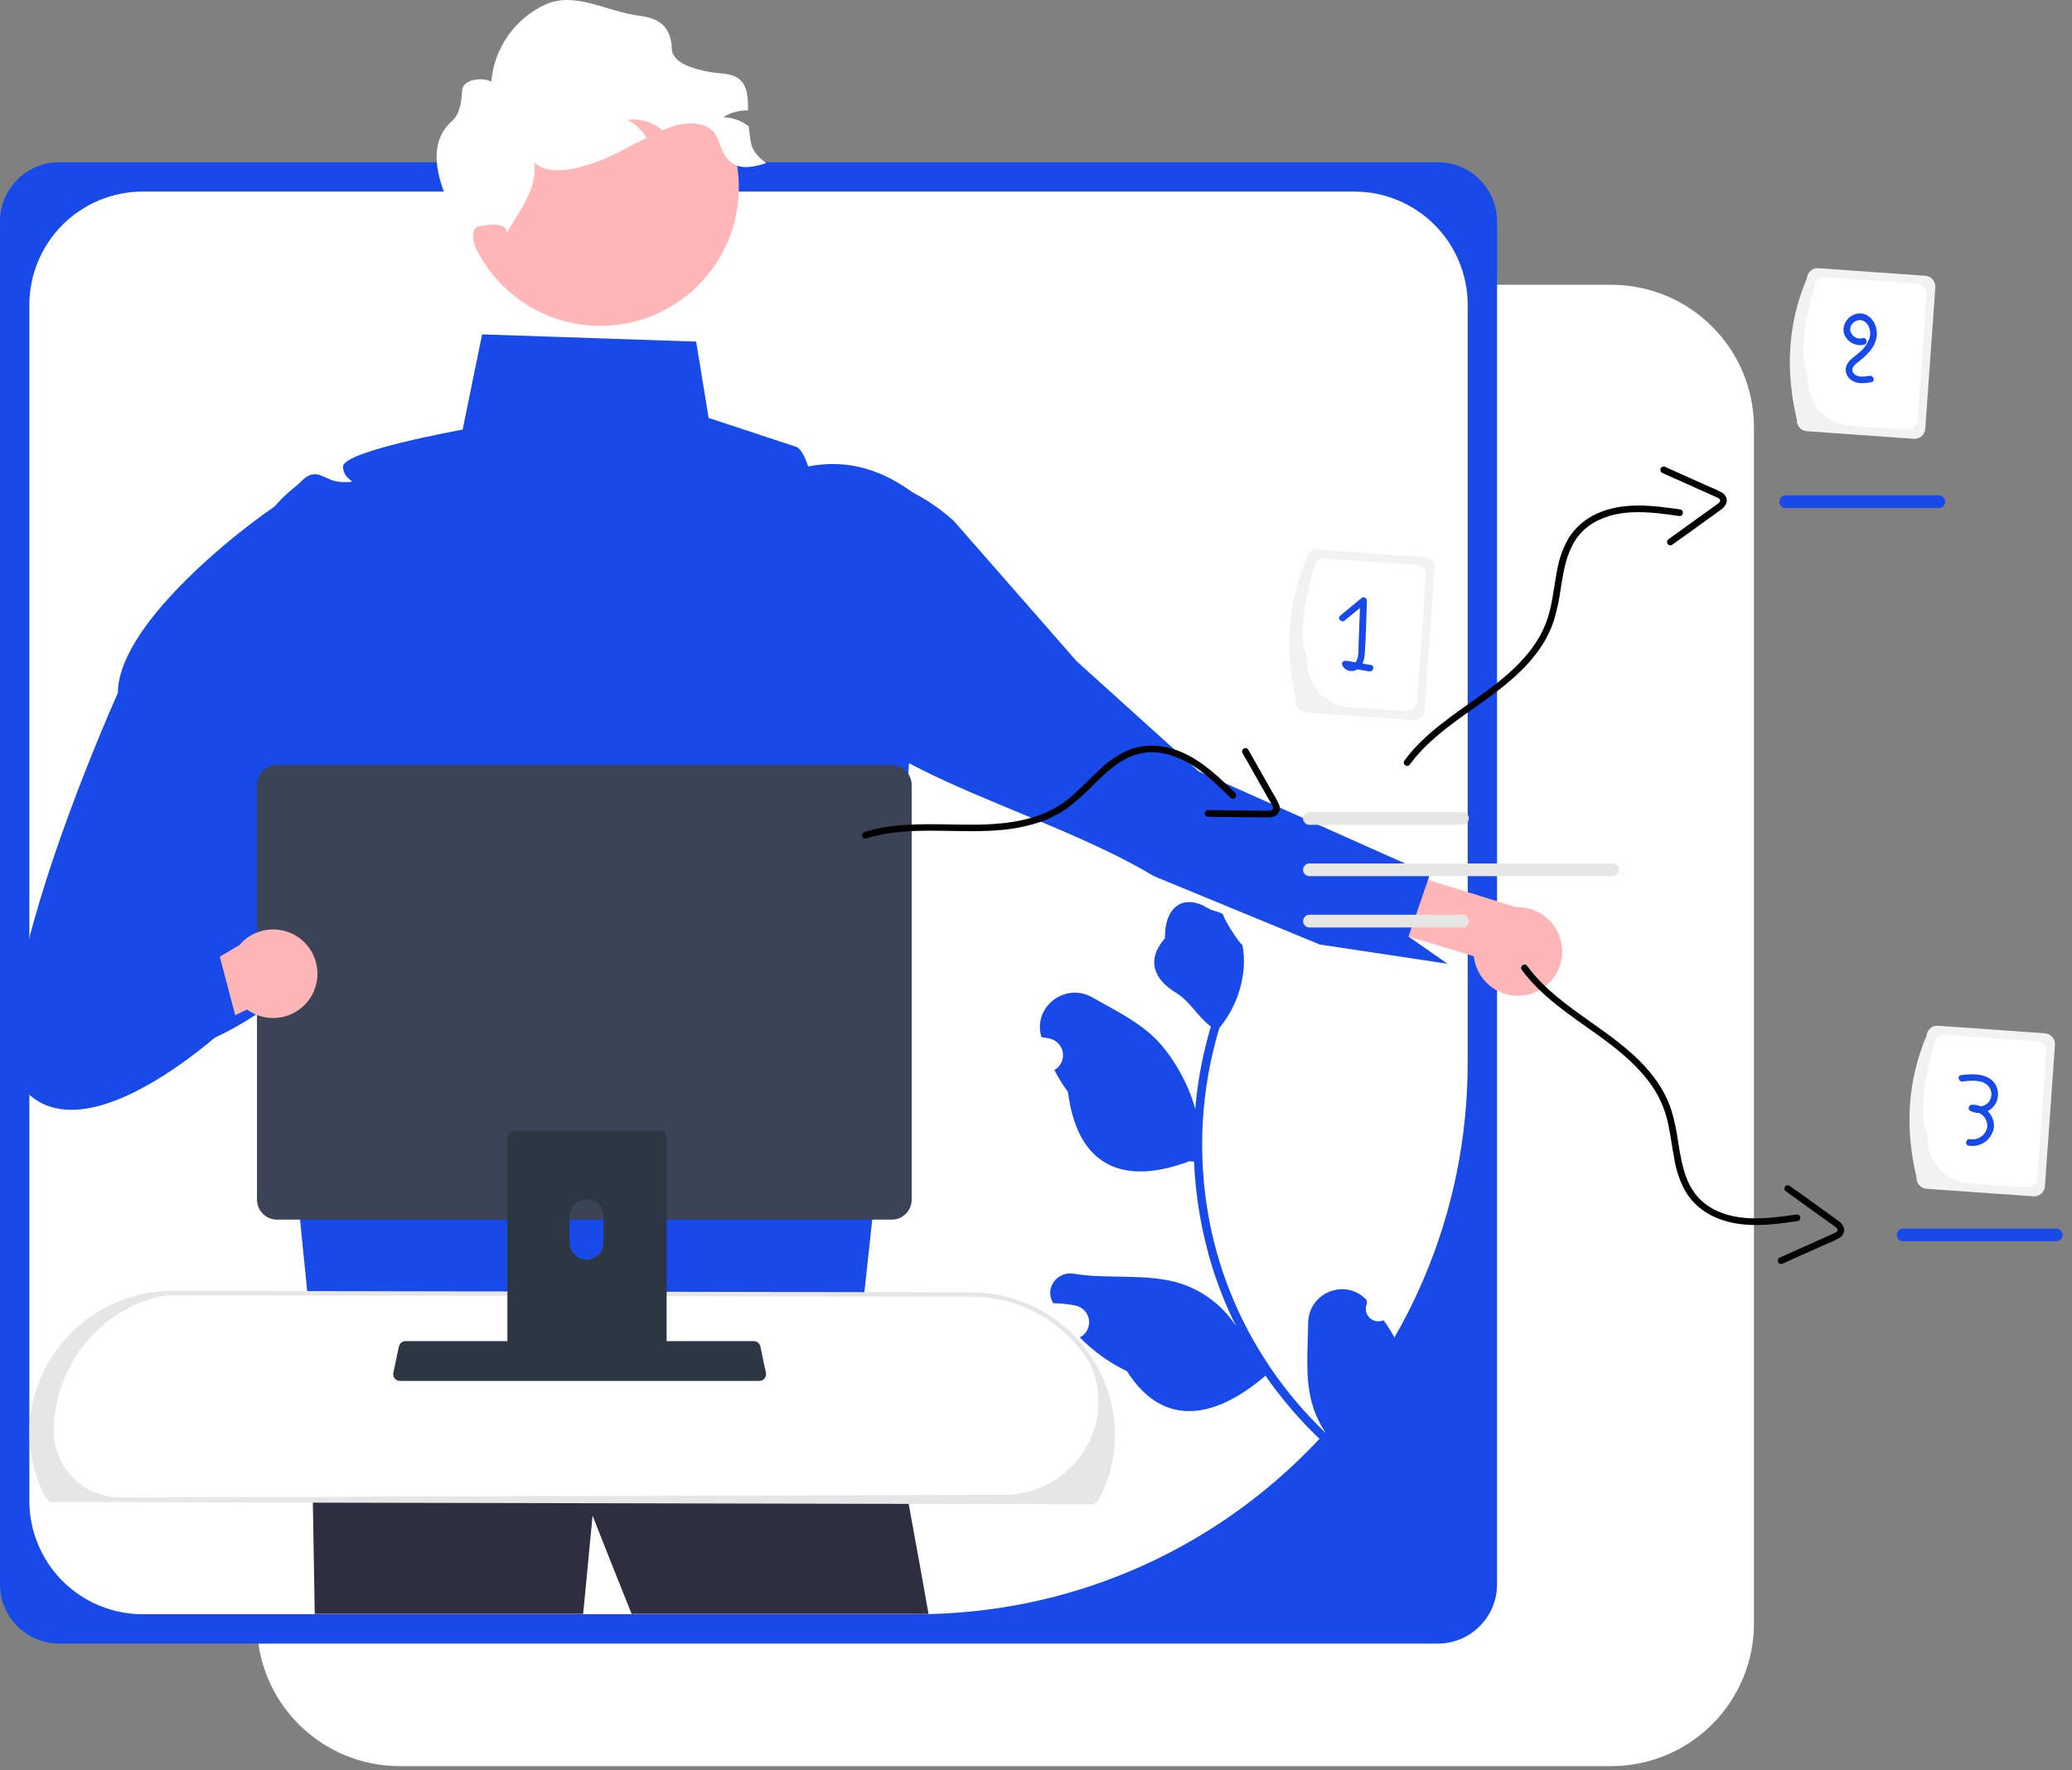
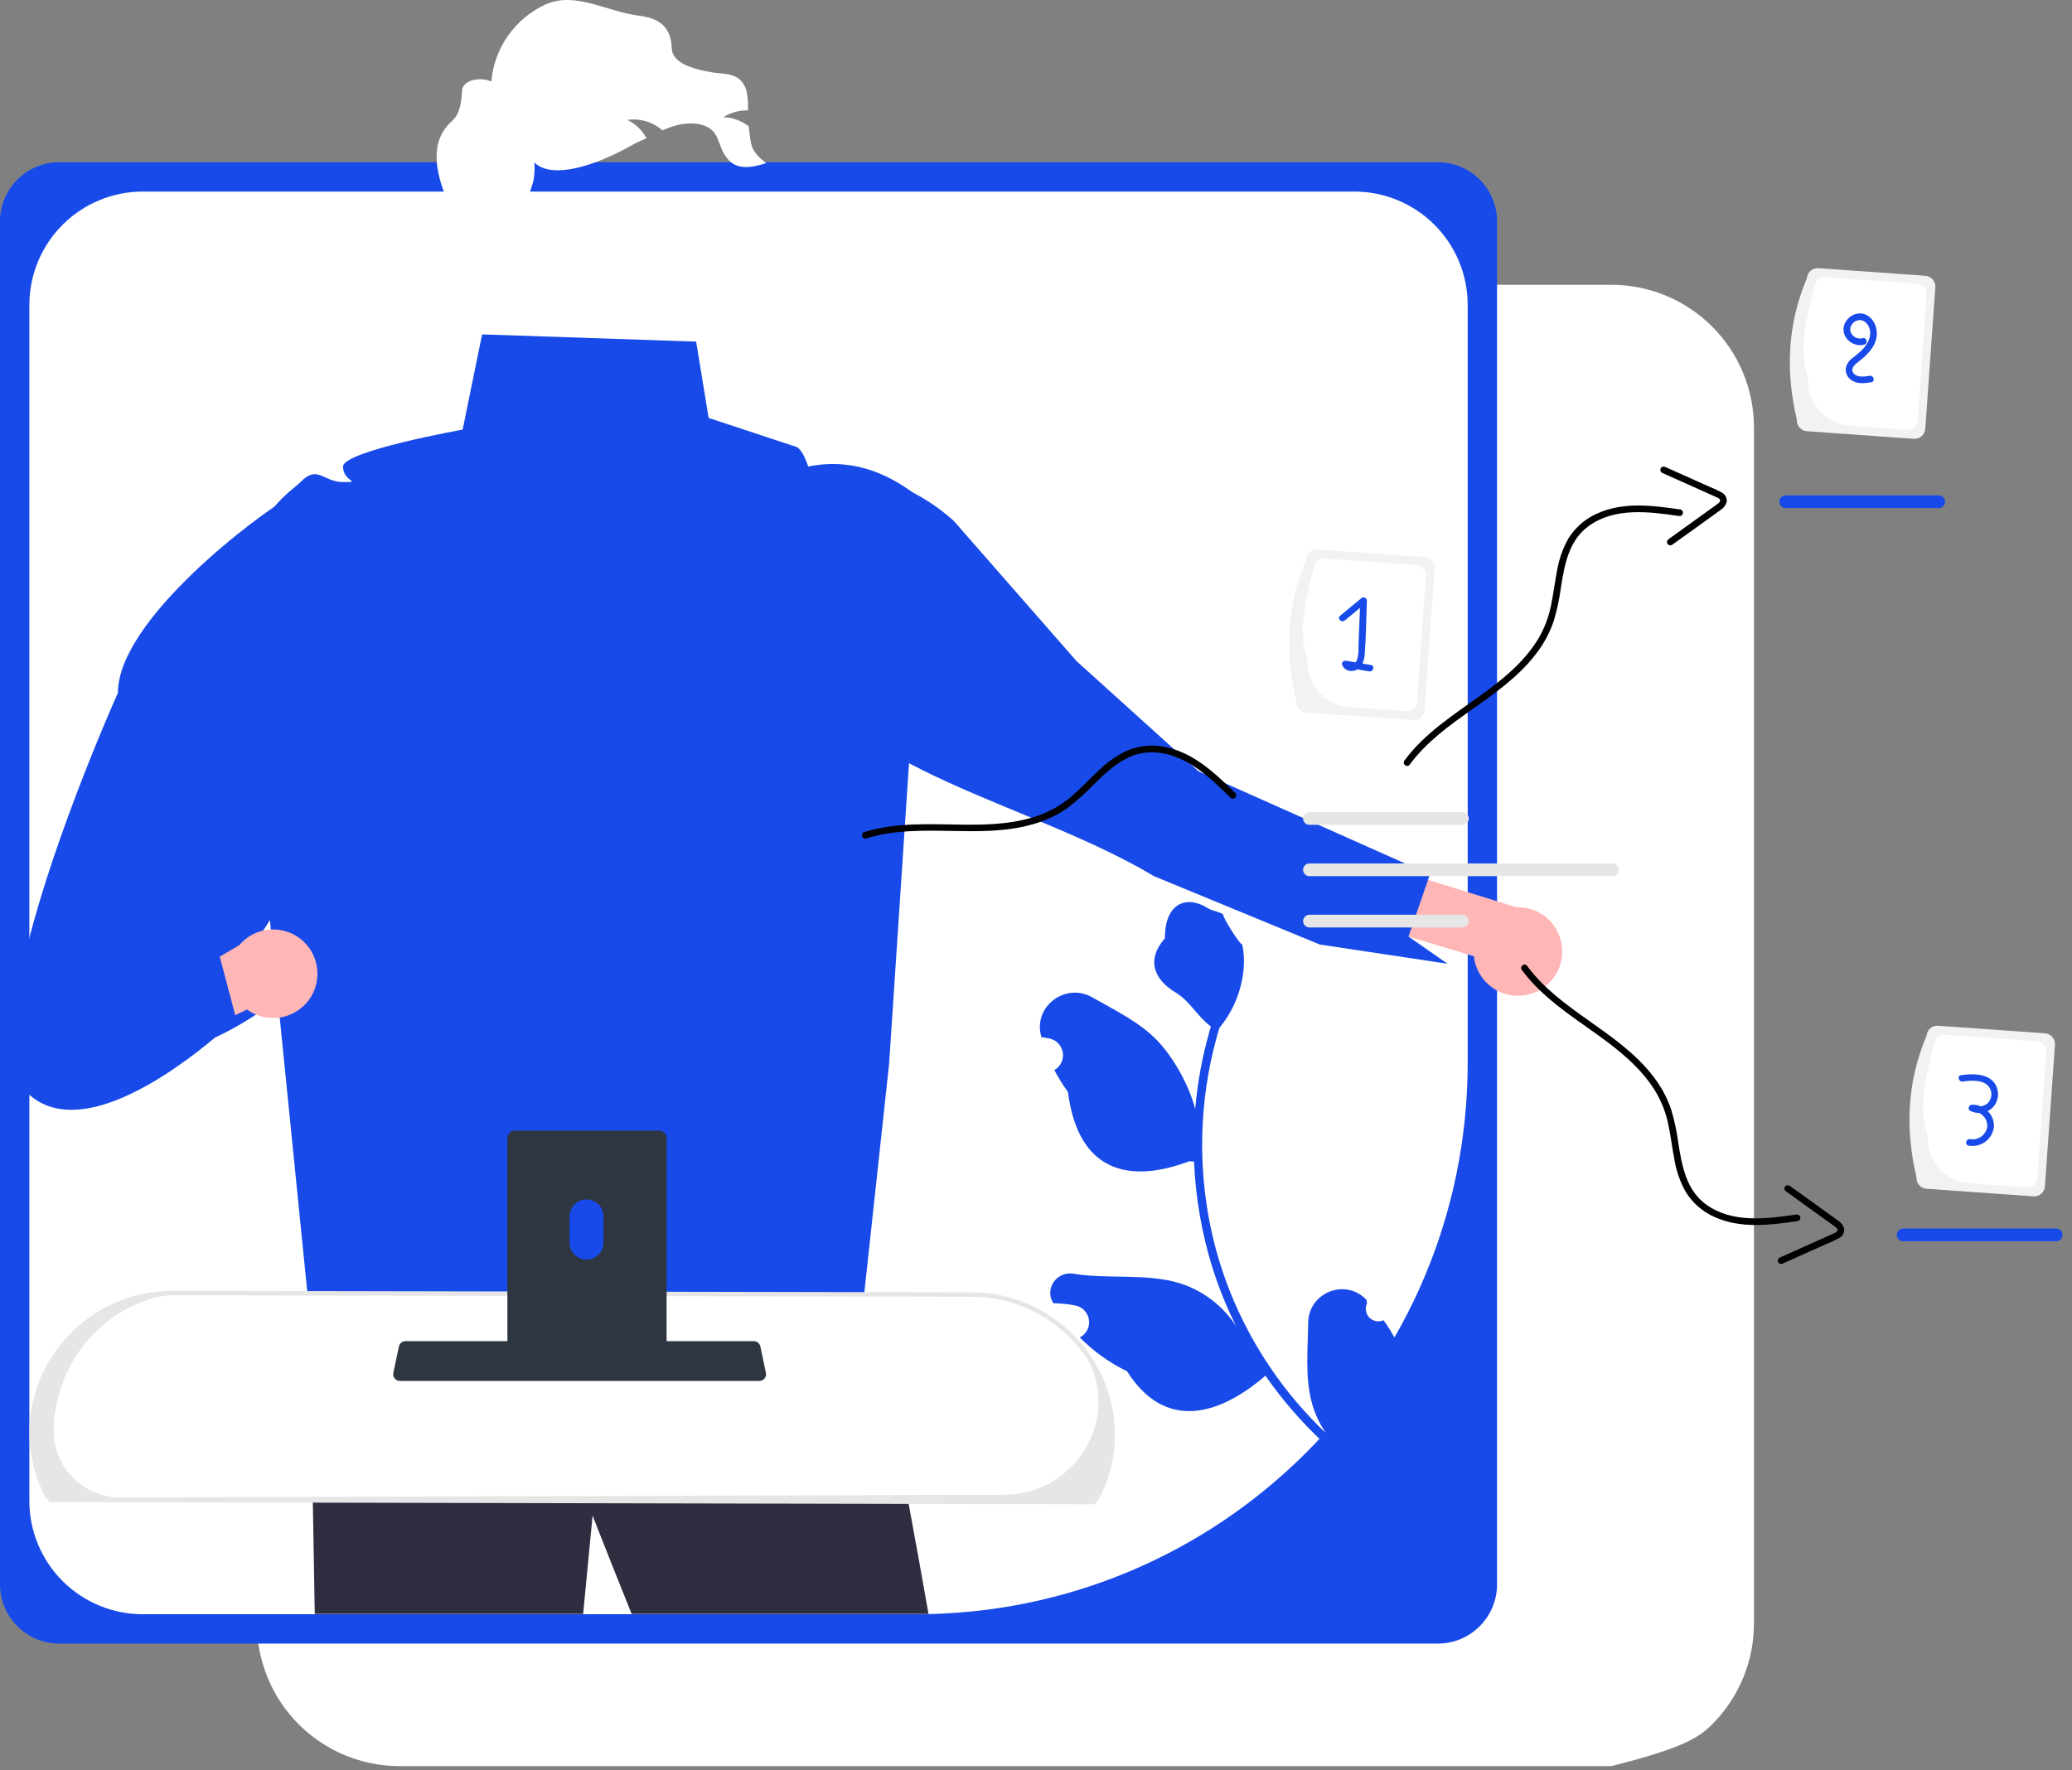
<svg xmlns="http://www.w3.org/2000/svg" width="158" height="135" viewBox="0 0 158 135" fill="none">
  <rect x="0" y="0" width="158" height="135" fill="#808080" stroke="none" />
  <g clip-path="url(#clip0_2161_9259)">
-     <path d="M122.863 21.719H112.177V112.825C112.177 114.255 111.895 115.67 111.348 116.991C110.801 118.312 110 119.512 108.989 120.522C107.978 121.533 106.778 122.335 105.457 122.882C104.137 123.429 102.721 123.71 101.292 123.71H19.591V123.815C19.591 125.244 19.872 126.66 20.419 127.98C20.966 129.301 21.768 130.501 22.779 131.511C23.79 132.522 24.99 133.324 26.31 133.871C27.631 134.418 29.046 134.7 30.476 134.7H122.863C124.293 134.7 125.708 134.418 127.029 133.871C128.349 133.324 129.549 132.522 130.56 131.511C131.571 130.501 132.373 129.301 132.92 127.98C133.467 126.66 133.748 125.244 133.748 123.815V32.604C133.748 31.174 133.467 29.759 132.92 28.438C132.373 27.118 131.571 25.918 130.56 24.907C129.549 23.896 128.349 23.094 127.029 22.547C125.708 22 124.293 21.719 122.863 21.719Z" fill="white" />
+     <path d="M122.863 21.719H112.177V112.825C112.177 114.255 111.895 115.67 111.348 116.991C110.801 118.312 110 119.512 108.989 120.522C107.978 121.533 106.778 122.335 105.457 122.882C104.137 123.429 102.721 123.71 101.292 123.71H19.591V123.815C19.591 125.244 19.872 126.66 20.419 127.98C20.966 129.301 21.768 130.501 22.779 131.511C23.79 132.522 24.99 133.324 26.31 133.871C27.631 134.418 29.046 134.7 30.476 134.7H122.863C128.349 133.324 129.549 132.522 130.56 131.511C131.571 130.501 132.373 129.301 132.92 127.98C133.467 126.66 133.748 125.244 133.748 123.815V32.604C133.748 31.174 133.467 29.759 132.92 28.438C132.373 27.118 131.571 25.918 130.56 24.907C129.549 23.896 128.349 23.094 127.029 22.547C125.708 22 124.293 21.719 122.863 21.719Z" fill="white" />
    <path d="M109.639 12.373H4.518C2.023 12.373 0 14.396 0 16.891V120.836C0 123.331 2.023 125.354 4.518 125.354H109.639C112.135 125.354 114.157 123.331 114.157 120.836V16.891C114.157 14.396 112.135 12.373 109.639 12.373Z" fill="#174AE8" />
    <path d="M10.885 14.611C8.592 14.611 6.392 15.522 4.771 17.144C3.149 18.765 2.238 20.965 2.238 23.258V114.469C2.238 116.762 3.149 118.961 4.771 120.583C6.392 122.204 8.592 123.115 10.885 123.115H69.849C93.083 123.115 111.919 104.28 111.919 81.045V23.258C111.919 20.965 111.008 18.765 109.386 17.144C107.765 15.522 105.565 14.611 103.272 14.611H10.885Z" fill="white" />
    <path d="M116.656 75.823C116.184 75.954 115.689 75.981 115.205 75.901C114.722 75.822 114.261 75.639 113.855 75.364C113.45 75.089 113.108 74.729 112.855 74.31C112.602 73.89 112.443 73.421 112.39 72.933L96.245 68.058L96.496 63.261L115.628 69.192C116.455 69.162 117.264 69.437 117.901 69.964C118.539 70.491 118.961 71.234 119.088 72.051C119.214 72.868 119.037 73.704 118.589 74.399C118.141 75.094 117.453 75.601 116.656 75.823Z" fill="#FFB6B6" />
    <path d="M62.3 51.077C60.666 49.713 63.059 42.951 62.414 40.991C62.375 40.873 62.339 40.754 62.304 40.634C62.231 40.381 62.247 40.111 62.35 39.869L68.418 37.015C69.999 37.661 71.456 38.577 72.723 39.721L82.097 50.428L91.409 58.838L95.496 60.66L109.036 66.699L108.896 67.104L108.895 67.105L107.406 71.428L107.406 71.43L110.384 73.505L100.636 72.037L94.19 69.378L87.982 66.818C78.817 61.302 63.738 58.443 62.3 51.077Z" fill="#174AE8" />
    <path d="M105.504 100.693C105.325 100.774 105.125 100.799 104.932 100.763C104.739 100.727 104.561 100.633 104.423 100.493C104.285 100.353 104.194 100.173 104.161 99.98C104.129 99.786 104.156 99.587 104.241 99.409C104.227 99.311 104.218 99.24 104.205 99.142C104.189 99.126 104.173 99.11 104.157 99.094C102.555 97.469 99.784 98.595 99.756 100.877C99.731 102.902 99.51 105.009 100.02 106.936C100.245 107.787 100.617 108.593 101.118 109.317C97.944 106.302 95.456 102.64 93.822 98.579C93.413 97.559 93.061 96.518 92.769 95.459C92.529 94.591 92.329 93.714 92.167 92.828C91.294 88.021 91.573 83.076 92.983 78.398C94.053 77.102 94.7 75.509 94.837 73.834C94.888 73.231 94.852 72.623 94.729 72.031C94.582 72.113 93.211 69.932 93.27 69.741C92.924 69.5 92.473 69.492 92.111 69.268C90.306 68.151 88.805 69.073 88.828 71.565C87.394 73.192 87.98 74.703 89.662 75.707C90.732 76.347 91.328 77.553 92.338 78.292C92.307 78.398 92.273 78.503 92.242 78.609C91.681 80.562 91.312 82.564 91.142 84.588C90.632 82.623 89.377 80.513 88.193 79.303C86.845 77.924 85.002 77.046 83.297 76.07C81.25 74.898 78.763 76.764 79.396 79.037C79.402 79.059 79.409 79.081 79.415 79.103C79.621 79.13 79.826 79.165 80.029 79.207C80.286 79.261 80.52 79.391 80.701 79.581C80.882 79.77 81.002 80.01 81.044 80.268C81.087 80.527 81.05 80.792 80.939 81.029C80.829 81.267 80.648 81.465 80.423 81.599L80.4 81.612C80.703 82.194 81.049 82.752 81.436 83.281C82.234 89.476 86.188 90.265 90.699 88.564C90.818 88.575 90.935 88.587 91.053 88.595C91.168 91.344 91.64 94.065 92.457 96.692C92.944 98.239 93.556 99.745 94.285 101.194L94.256 101.144C93.263 99.606 91.77 98.457 90.028 97.892C87.451 97.076 84.475 97.587 81.87 97.145C80.616 96.932 79.645 98.246 80.288 99.343C80.299 99.361 80.309 99.378 80.319 99.396C80.682 99.398 81.044 99.422 81.404 99.469C81.61 99.497 81.815 99.532 82.019 99.574C82.275 99.628 82.509 99.758 82.69 99.947C82.871 100.137 82.991 100.376 83.034 100.635C83.076 100.893 83.04 101.159 82.929 101.396C82.818 101.633 82.638 101.832 82.412 101.965L82.389 101.979C82.373 101.988 82.358 101.997 82.342 102.007C83.385 103.066 84.602 103.937 85.94 104.583C88.812 109.119 92.896 108.022 96.494 104.924L96.497 104.923C97.751 106.728 99.19 108.397 100.789 109.905L107.855 107.073C107.849 106.984 107.839 106.894 107.831 106.806C107.193 107.11 106.521 107.334 105.829 107.473C106.095 106.62 106.36 105.762 106.626 104.908C106.633 104.891 106.639 104.874 106.644 104.857C106.778 104.421 106.915 103.987 107.049 103.551L107.049 103.551C106.659 102.536 106.14 101.575 105.504 100.693L105.504 100.693Z" fill="#174AE8" />
    <path d="M66.664 106.912L66.583 106.81C66.35 105.31 66.664 106.912 66.664 106.912Z" fill="#2F2E41" />
    <path d="M70.804 123.093H48.166C46.408 118.721 45.187 115.594 45.187 115.594C45.187 115.594 44.891 118.657 44.468 123.093H24.002C23.811 111.038 23.542 98.66 23.454 94.728L62.736 95.604L66.643 100.559C66.657 100.641 66.67 100.733 66.687 100.836C66.845 101.842 68.972 112.649 70.804 123.093Z" fill="#2F2E41" />
    <path d="M70.46 38.304L70.457 38.297C70.332 38.066 70.131 37.884 69.888 37.783C67.403 35.855 64.681 34.975 61.627 35.577C61.127 34.063 60.661 34.063 60.661 34.063L54.037 31.875L53.084 26.055L36.763 25.503L35.28 32.766C35.28 32.766 26.157 34.401 26.157 35.583C26.157 36.766 27.677 36.766 26.157 36.766C24.637 36.766 24.229 35.414 22.913 36.766C22.801 36.88 22.682 36.987 22.557 37.087C22.542 37.1 22.525 37.112 22.51 37.126C21.022 38.296 19.854 39.821 19.111 41.562C18.369 43.302 18.076 45.202 18.261 47.085L21.067 74.998L24.062 104.783L65.053 106.49L67.798 81.144L70.591 38.973C70.616 38.742 70.57 38.509 70.46 38.304Z" fill="#174AE8" />
    <path d="M3.171 113.16C3.405 113.748 3.641 114.18 3.879 114.393L83.378 114.562C83.616 114.349 83.852 113.917 84.086 113.329C86.867 106.333 81.621 98.748 74.094 98.734L13.167 98.618C5.65 98.604 0.394 106.174 3.171 113.16Z" fill="white" />
    <path d="M83.442 114.73L83.377 114.73L3.814 114.561L3.766 114.518C3.519 114.296 3.272 113.872 3.014 113.221C2.356 111.594 2.113 109.828 2.307 108.083C2.502 106.339 3.128 104.67 4.128 103.228C5.127 101.755 6.471 100.55 8.043 99.717C9.615 98.884 11.367 98.448 13.146 98.448H13.167L74.094 98.564C75.88 98.567 77.637 99.008 79.213 99.847C80.79 100.686 82.136 101.898 83.136 103.378C84.135 104.824 84.759 106.497 84.953 108.244C85.146 109.992 84.902 111.76 84.243 113.39C83.984 114.041 83.738 114.465 83.49 114.687L83.442 114.73ZM9.191 114.207L76.599 114.003C81.357 113.989 84.857 109.396 83.447 104.851C83.314 104.397 83.115 103.964 82.856 103.567C81.888 102.133 80.582 100.958 79.055 100.145C77.527 99.332 75.824 98.905 74.094 98.902L13.167 98.786H13.146C12.373 98.812 11.61 98.975 10.893 99.268C6.958 100.757 4.326 104.5 4.107 108.702C4.104 108.756 4.102 108.81 4.099 108.863C4.065 109.53 4.162 110.196 4.385 110.825C4.609 111.454 4.954 112.033 5.401 112.529C5.848 113.025 6.388 113.427 6.991 113.714C7.593 114.001 8.247 114.166 8.913 114.201C9.006 114.205 9.098 114.208 9.191 114.207Z" fill="#E6E6E6" />
    <path d="M98.838 53.463C97.967 49.806 98.112 46.204 99.603 42.675C99.619 42.457 99.721 42.254 99.886 42.11C100.051 41.967 100.267 41.895 100.485 41.91L108.632 42.488C108.85 42.504 109.053 42.606 109.197 42.771C109.34 42.936 109.412 43.152 109.397 43.37L108.632 54.157C108.616 54.376 108.514 54.579 108.349 54.722C108.184 54.866 107.968 54.938 107.75 54.923L99.603 54.344C99.385 54.329 99.181 54.227 99.038 54.062C98.895 53.896 98.823 53.681 98.838 53.463Z" fill="#F2F2F2" />
    <path d="M99.696 50.247C98.999 48.445 99.444 45.967 100.188 43.312C100.203 43.108 100.298 42.917 100.453 42.783C100.607 42.649 100.809 42.581 101.014 42.596L108.015 43.092C108.22 43.107 108.41 43.202 108.544 43.357C108.679 43.512 108.746 43.714 108.732 43.918L108.051 53.518C108.036 53.722 107.941 53.912 107.786 54.047C107.631 54.181 107.429 54.248 107.225 54.234L102.887 53.926C101.977 53.861 101.129 53.437 100.531 52.747C99.932 52.057 99.632 51.158 99.696 50.247Z" fill="white" />
    <path d="M104.542 50.718C104.328 50.681 104.114 50.644 103.9 50.608C103.999 50.375 104.056 50.127 104.068 49.875C104.169 48.525 104.18 47.162 104.234 45.809C104.232 45.759 104.217 45.711 104.189 45.671C104.16 45.63 104.121 45.598 104.075 45.579C104.03 45.56 103.979 45.555 103.931 45.564C103.882 45.573 103.837 45.596 103.801 45.63C103.264 46.075 102.727 46.519 102.19 46.964C101.938 47.172 102.299 47.529 102.548 47.323C102.934 47.003 103.319 46.684 103.705 46.365C103.669 47.251 103.634 48.138 103.599 49.024C103.582 49.449 103.633 49.966 103.459 50.366C103.435 50.42 103.404 50.47 103.367 50.516C103.13 50.475 102.893 50.434 102.656 50.394C102.486 50.365 102.27 50.507 102.345 50.706C102.508 51.138 102.988 51.275 103.4 51.108C103.436 51.092 103.471 51.073 103.505 51.051L104.407 51.206C104.726 51.261 104.863 50.773 104.542 50.718Z" fill="#174AE8" />
    <path d="M146.142 89.783C145.271 86.126 145.416 82.524 146.907 78.996C146.923 78.777 147.024 78.574 147.19 78.431C147.355 78.287 147.571 78.215 147.789 78.231L155.936 78.809C156.154 78.824 156.357 78.926 156.501 79.091C156.644 79.257 156.716 79.472 156.701 79.691L155.935 90.478C155.92 90.696 155.818 90.899 155.653 91.043C155.487 91.186 155.272 91.258 155.053 91.243L146.907 90.665C146.688 90.649 146.485 90.547 146.342 90.382C146.198 90.217 146.126 90.001 146.142 89.783Z" fill="#F2F2F2" />
    <path d="M146.997 86.569C146.301 84.767 146.746 82.289 147.49 79.634C147.504 79.43 147.6 79.24 147.754 79.105C147.909 78.971 148.111 78.904 148.316 78.918L155.317 79.415C155.521 79.429 155.712 79.525 155.846 79.68C155.98 79.834 156.048 80.036 156.034 80.241L155.352 89.84C155.338 90.044 155.242 90.235 155.088 90.369C154.933 90.503 154.731 90.571 154.526 90.556L150.189 90.249C149.278 90.183 148.431 89.759 147.833 89.069C147.234 88.379 146.934 87.48 146.997 86.569Z" fill="white" />
    <path d="M151.569 84.739C151.662 84.696 151.75 84.642 151.831 84.58C152.048 84.401 152.209 84.163 152.293 83.894C152.378 83.626 152.382 83.339 152.307 83.068C151.978 81.861 150.535 81.853 149.538 81.999C149.216 82.045 149.353 82.534 149.673 82.487C150.344 82.389 151.399 82.31 151.76 83.044C151.842 83.216 151.872 83.409 151.844 83.598C151.817 83.787 151.734 83.964 151.606 84.106C151.453 84.259 151.251 84.355 151.035 84.377C150.826 84.286 150.599 84.244 150.372 84.253C150.137 84.264 150.006 84.606 150.244 84.725C150.454 84.83 150.686 84.885 150.921 84.885C151.116 84.979 151.279 85.129 151.389 85.315C151.499 85.501 151.552 85.716 151.541 85.932C151.518 86.079 151.467 86.221 151.39 86.349C151.313 86.476 151.211 86.588 151.091 86.676C150.971 86.765 150.835 86.829 150.69 86.864C150.545 86.9 150.395 86.907 150.247 86.885L150.241 86.884C149.923 86.82 149.786 87.308 150.106 87.372C150.536 87.453 150.98 87.36 151.34 87.114C151.701 86.868 151.949 86.488 152.03 86.059C152.034 86.035 152.038 86.012 152.042 85.989C152.062 85.758 152.03 85.526 151.948 85.31C151.866 85.094 151.736 84.898 151.569 84.739Z" fill="#174AE8" />
    <path d="M137.019 32.007C136.148 28.35 136.293 24.748 137.784 21.219C137.8 21.001 137.901 20.798 138.067 20.654C138.232 20.511 138.448 20.439 138.666 20.454L146.813 21.032C147.031 21.048 147.234 21.15 147.378 21.315C147.521 21.48 147.593 21.696 147.578 21.914L146.812 32.701C146.797 32.92 146.695 33.123 146.53 33.266C146.364 33.41 146.149 33.482 145.93 33.467L137.784 32.888C137.565 32.873 137.362 32.771 137.219 32.606C137.075 32.44 137.003 32.225 137.019 32.007Z" fill="#F2F2F2" />
    <path d="M137.874 28.792C137.178 26.99 137.623 24.512 138.366 21.857C138.381 21.653 138.476 21.462 138.631 21.328C138.786 21.194 138.988 21.126 139.192 21.141L146.194 21.637C146.398 21.652 146.589 21.747 146.723 21.902C146.857 22.057 146.925 22.259 146.91 22.463L146.229 32.062C146.215 32.267 146.119 32.457 145.965 32.592C145.81 32.726 145.608 32.793 145.403 32.779L141.066 32.471C140.155 32.406 139.308 31.981 138.709 31.292C138.111 30.602 137.811 29.703 137.874 28.792Z" fill="white" />
    <path d="M142.18 23.962C141.462 23.713 140.664 24.28 140.583 25.016C140.49 25.85 141.388 26.509 142.164 26.282C142.477 26.191 142.344 25.702 142.03 25.793C141.46 25.96 140.853 25.345 141.18 24.795C141.255 24.663 141.368 24.556 141.504 24.489C141.641 24.422 141.795 24.398 141.945 24.421C142.073 24.456 142.19 24.521 142.288 24.61C142.387 24.699 142.462 24.81 142.51 24.934C142.789 25.563 142.457 26.202 142.017 26.66C141.766 26.921 141.472 27.124 141.201 27.361C141.07 27.461 140.961 27.587 140.881 27.731C140.801 27.875 140.752 28.034 140.738 28.198C140.745 28.383 140.802 28.562 140.904 28.716C141.005 28.871 141.147 28.994 141.314 29.074C141.746 29.296 142.238 29.226 142.697 29.151C143.018 29.1 142.882 28.611 142.562 28.663C142.16 28.727 141.559 28.826 141.304 28.406C141.086 28.047 141.535 27.732 141.78 27.541C142.395 27.061 143.018 26.441 143.11 25.625C143.186 24.957 142.846 24.193 142.18 23.962Z" fill="#174AE8" />
    <path d="M18.549 73.341L22.562 75.149C20.675 76.679 17.802 78.739 14.987 79.692L10.516 76.642C8.85 70.219 9.87 63.6 11.872 58.003C12.981 54.893 14.452 51.925 16.254 49.158C16.07 47.275 16.362 45.375 17.105 43.635C17.847 41.895 19.016 40.369 20.503 39.199C20.52 39.185 20.535 39.174 20.55 39.16C22.032 40.446 23.242 42.014 24.11 43.772C24.977 45.531 25.486 47.445 25.605 49.403L25.695 50.883L25.874 53.799L26.328 61.245L20.939 69.625L18.549 73.341Z" fill="#174AE8" />
    <path d="M30.096 105.132C30.143 105.191 30.203 105.239 30.27 105.271C30.338 105.304 30.413 105.32 30.488 105.32H57.913C57.988 105.32 58.062 105.303 58.13 105.271C58.197 105.238 58.257 105.191 58.304 105.133C58.352 105.075 58.385 105.007 58.403 104.934C58.421 104.861 58.422 104.785 58.406 104.712L57.981 102.689C57.963 102.607 57.925 102.53 57.87 102.466C57.815 102.402 57.745 102.353 57.666 102.323C57.609 102.3 57.549 102.289 57.487 102.289H30.912C30.851 102.289 30.79 102.3 30.733 102.323C30.654 102.353 30.584 102.402 30.529 102.466C30.474 102.53 30.436 102.607 30.419 102.689L29.993 104.712C29.978 104.785 29.979 104.861 29.997 104.934C30.015 105.006 30.049 105.074 30.096 105.132Z" fill="#2E3641" />
-     <path d="M19.598 59.864V91.499C19.598 91.902 19.758 92.288 20.043 92.573C20.328 92.858 20.715 93.019 21.118 93.019H67.998C68.401 93.019 68.788 92.858 69.073 92.573C69.358 92.288 69.518 91.902 69.519 91.499V59.864C69.518 59.461 69.357 59.075 69.072 58.79C68.787 58.505 68.401 58.345 67.998 58.345H21.118C20.715 58.345 20.329 58.505 20.044 58.79C19.759 59.075 19.599 59.461 19.598 59.864Z" fill="#3D4356" />
    <path d="M38.692 86.812V104.138H50.831V86.812C50.831 86.688 50.791 86.566 50.717 86.466C50.643 86.365 50.539 86.291 50.42 86.255C50.364 86.236 50.305 86.227 50.246 86.228H39.279C39.123 86.227 38.974 86.289 38.865 86.398C38.755 86.508 38.693 86.656 38.692 86.811V86.812ZM43.429 92.765C43.433 92.424 43.571 92.097 43.813 91.857C44.056 91.617 44.384 91.482 44.725 91.482C45.067 91.482 45.394 91.617 45.637 91.857C45.88 92.097 46.018 92.424 46.021 92.765V94.776C46.019 95.118 45.882 95.446 45.639 95.688C45.396 95.929 45.068 96.065 44.725 96.065C44.383 96.065 44.054 95.929 43.811 95.688C43.568 95.446 43.431 95.118 43.429 94.776V92.765Z" fill="#2E3641" />
-     <path d="M45.776 24.855C51.61 24.855 56.339 20.125 56.339 14.292C56.339 8.458 51.61 3.729 45.776 3.729C39.942 3.729 35.213 8.458 35.213 14.292C35.213 20.125 39.942 24.855 45.776 24.855Z" fill="#FFB6B6" />
    <path d="M58.423 12.444C57.285 12.798 56.187 13.006 55.446 12.072C54.706 11.138 54.899 10.07 53.797 9.619C52.908 9.255 51.881 9.411 50.984 9.75C50.824 9.809 50.668 9.876 50.515 9.943C50.429 9.869 50.344 9.798 50.251 9.731C49.551 9.233 48.686 9.023 47.835 9.143C48.457 9.443 48.969 9.932 49.298 10.539C48.993 10.691 48.665 10.805 48.371 10.974C44.337 13.293 39.851 14.227 40.217 10.356C41.438 13.572 40.489 14.718 38.699 17.654L38.628 17.826C38.807 17.055 37.551 17.019 36.466 17.282C35.664 17.477 36.183 19.345 37.21 20.632C34.914 17.174 31.475 11.896 34.449 9.247C34.887 8.857 35.163 8.306 35.241 6.895C35.288 6.059 36.712 5.849 37.463 6.222C37.572 4.964 38.011 3.758 38.737 2.725C39.462 1.693 40.448 0.87 41.594 0.341C43.894 -0.682 46.233 0.892 48.732 1.197C50.119 1.367 51.17 1.925 51.226 3.695C51.263 4.873 53.038 5.295 54.199 5.503C54.936 5.634 55.766 5.555 56.354 6.021C57.035 6.56 57.043 7.509 57.039 8.421C56.373 8.402 55.716 8.582 55.152 8.938C55.842 8.956 56.509 9.19 57.058 9.608C57.068 9.615 57.078 9.622 57.087 9.631C57.288 11.164 57.206 11.488 58.423 12.444Z" fill="white" />
    <path d="M66.042 63.949C70.169 62.667 74.588 64.054 78.738 62.87C79.693 62.609 80.595 62.185 81.406 61.617C82.097 61.093 82.746 60.515 83.347 59.889C84.595 58.655 85.951 57.358 87.827 57.373C90.297 57.391 92.193 59.226 93.84 60.846C94.072 61.075 94.431 60.717 94.198 60.488C92.685 58.999 91.051 57.429 88.897 56.984C87.931 56.77 86.923 56.854 86.006 57.224C85.21 57.586 84.483 58.083 83.857 58.694C83.194 59.302 82.582 59.964 81.91 60.562C81.209 61.201 80.4 61.711 79.522 62.07C77.62 62.827 75.533 62.919 73.509 62.897C70.969 62.869 68.368 62.696 65.907 63.461C65.597 63.557 65.729 64.047 66.042 63.949Z" fill="black" />
-     <path d="M94.745 57.431L96.013 59.667L96.627 60.75C96.737 60.942 96.849 61.133 96.955 61.327C97.02 61.446 97.163 61.661 97.027 61.774C96.907 61.832 96.773 61.853 96.641 61.834C96.417 61.834 96.193 61.829 95.97 61.827L94.712 61.814L92.111 61.788C92.045 61.79 91.983 61.818 91.937 61.865C91.892 61.912 91.866 61.976 91.866 62.041C91.866 62.107 91.892 62.17 91.937 62.218C91.983 62.265 92.045 62.292 92.111 62.295C93.621 62.31 95.131 62.342 96.641 62.341C96.904 62.366 97.168 62.294 97.382 62.138C97.487 62.034 97.556 61.899 97.58 61.753C97.604 61.608 97.582 61.458 97.516 61.325C97.367 61.001 97.196 60.687 97.004 60.386L96.451 59.411L95.182 57.175C95.147 57.119 95.092 57.079 95.028 57.064C94.964 57.048 94.897 57.058 94.84 57.091C94.783 57.124 94.742 57.178 94.724 57.242C94.706 57.305 94.713 57.373 94.745 57.431Z" fill="black" />
    <path d="M111.515 62.911H99.853C99.789 62.911 99.726 62.899 99.667 62.875C99.608 62.851 99.554 62.815 99.509 62.77C99.463 62.725 99.427 62.672 99.403 62.613C99.378 62.554 99.365 62.491 99.365 62.427C99.365 62.363 99.377 62.3 99.402 62.241C99.426 62.182 99.462 62.128 99.507 62.083C99.552 62.037 99.605 62.001 99.664 61.977C99.723 61.952 99.786 61.94 99.85 61.94C99.851 61.94 99.852 61.94 99.853 61.94H111.515C111.579 61.939 111.642 61.952 111.701 61.976C111.76 62 111.814 62.036 111.859 62.081C111.905 62.126 111.941 62.179 111.965 62.238C111.99 62.297 112.003 62.36 112.003 62.424C112.003 62.488 111.991 62.551 111.966 62.61C111.942 62.669 111.907 62.723 111.861 62.768C111.816 62.813 111.763 62.849 111.704 62.874C111.645 62.898 111.582 62.911 111.518 62.911C111.517 62.911 111.516 62.911 111.515 62.911Z" fill="#E6E6E6" />
    <path d="M111.514 70.737H99.853C99.789 70.738 99.726 70.725 99.667 70.701C99.608 70.677 99.554 70.641 99.509 70.596C99.463 70.551 99.427 70.498 99.403 70.439C99.378 70.38 99.365 70.317 99.365 70.253C99.365 70.189 99.377 70.126 99.402 70.067C99.426 70.008 99.462 69.954 99.507 69.909C99.552 69.864 99.605 69.828 99.664 69.803C99.723 69.779 99.786 69.766 99.85 69.766C99.851 69.766 99.852 69.766 99.853 69.766H111.514C111.578 69.765 111.642 69.778 111.701 69.802C111.76 69.826 111.813 69.862 111.858 69.907C111.904 69.952 111.94 70.005 111.964 70.064C111.989 70.123 112.002 70.186 112.002 70.25C112.002 70.314 111.99 70.377 111.965 70.436C111.941 70.495 111.906 70.549 111.861 70.594C111.816 70.639 111.762 70.675 111.703 70.7C111.644 70.725 111.581 70.737 111.517 70.737C111.516 70.737 111.515 70.737 111.514 70.737Z" fill="#E6E6E6" />
    <path d="M122.963 66.824H99.853C99.789 66.825 99.726 66.812 99.667 66.788C99.608 66.764 99.554 66.728 99.509 66.683C99.463 66.638 99.427 66.585 99.403 66.526C99.378 66.467 99.365 66.404 99.365 66.34C99.365 66.276 99.377 66.213 99.402 66.154C99.426 66.095 99.462 66.041 99.507 65.996C99.552 65.95 99.605 65.915 99.664 65.89C99.723 65.865 99.786 65.853 99.85 65.853C99.851 65.853 99.852 65.853 99.853 65.853H122.963C123.027 65.852 123.09 65.865 123.149 65.889C123.208 65.913 123.262 65.949 123.307 65.994C123.353 66.039 123.389 66.092 123.413 66.151C123.438 66.21 123.451 66.273 123.451 66.337C123.451 66.401 123.439 66.464 123.415 66.523C123.39 66.582 123.355 66.636 123.31 66.681C123.264 66.727 123.211 66.762 123.152 66.787C123.093 66.811 123.03 66.824 122.966 66.824C122.965 66.824 122.964 66.824 122.963 66.824Z" fill="#E6E6E6" />
    <path d="M107.491 58.322C110.056 54.844 114.438 53.344 117.08 49.932C117.695 49.156 118.171 48.28 118.487 47.342C118.734 46.511 118.915 45.661 119.028 44.8C119.303 43.066 119.627 41.218 121.147 40.119C123.148 38.671 125.763 39.026 128.049 39.356C128.114 39.364 128.18 39.346 128.232 39.306C128.284 39.266 128.319 39.208 128.329 39.142C128.339 39.077 128.323 39.011 128.285 38.958C128.247 38.904 128.19 38.867 128.125 38.855C126.024 38.552 123.777 38.255 121.779 39.172C120.874 39.572 120.111 40.236 119.592 41.078C119.165 41.841 118.873 42.672 118.731 43.535C118.557 44.418 118.456 45.313 118.269 46.194C118.082 47.124 117.733 48.013 117.238 48.823C116.154 50.56 114.527 51.87 112.883 53.051C110.82 54.533 108.622 55.934 107.093 58.008C106.9 58.27 107.296 58.586 107.491 58.322Z" fill="black" />
    <path d="M126.754 36.068L129.101 37.118L130.236 37.627C130.438 37.717 130.642 37.804 130.842 37.898C130.965 37.955 131.207 38.044 131.165 38.215C131.135 38.332 130.979 38.426 130.89 38.492C130.71 38.625 130.526 38.754 130.345 38.884L129.323 39.619L127.213 41.139C127.161 41.179 127.127 41.238 127.119 41.303C127.11 41.369 127.127 41.435 127.166 41.488C127.204 41.541 127.262 41.576 127.327 41.587C127.392 41.598 127.459 41.584 127.513 41.547C128.738 40.665 129.974 39.796 131.19 38.901C131.417 38.765 131.586 38.551 131.667 38.298C131.689 38.152 131.665 38.003 131.598 37.871C131.531 37.739 131.425 37.632 131.294 37.564C130.981 37.391 130.657 37.239 130.324 37.111L129.302 36.653L126.955 35.602C126.893 35.578 126.825 35.579 126.765 35.604C126.704 35.63 126.655 35.678 126.629 35.738C126.603 35.798 126.602 35.867 126.625 35.928C126.648 35.99 126.694 36.04 126.754 36.068Z" fill="black" />
    <path d="M147.836 38.752H136.174C136.111 38.752 136.047 38.74 135.988 38.716C135.929 38.692 135.875 38.656 135.83 38.611C135.785 38.566 135.749 38.513 135.724 38.454C135.699 38.395 135.687 38.331 135.687 38.268C135.686 38.204 135.699 38.141 135.723 38.081C135.747 38.022 135.783 37.969 135.828 37.923C135.873 37.878 135.927 37.842 135.986 37.818C136.044 37.793 136.108 37.78 136.172 37.78C136.172 37.78 136.173 37.78 136.174 37.78H147.836C147.9 37.78 147.963 37.792 148.023 37.816C148.082 37.841 148.135 37.876 148.181 37.921C148.226 37.966 148.262 38.02 148.287 38.079C148.311 38.138 148.324 38.201 148.324 38.265C148.324 38.329 148.312 38.392 148.288 38.451C148.263 38.51 148.228 38.564 148.183 38.609C148.138 38.654 148.084 38.69 148.025 38.715C147.966 38.739 147.903 38.752 147.839 38.752C147.838 38.752 147.837 38.752 147.836 38.752Z" fill="#174AE8" />
    <path d="M116.445 73.663C119.01 77.141 123.392 78.641 126.035 82.053C126.649 82.829 127.125 83.705 127.442 84.642C127.688 85.474 127.869 86.324 127.982 87.184C128.257 88.918 128.581 90.766 130.101 91.866C132.102 93.314 134.717 92.959 137.003 92.629C137.068 92.621 137.134 92.639 137.186 92.679C137.238 92.719 137.273 92.777 137.283 92.842C137.293 92.907 137.277 92.974 137.239 93.027C137.201 93.081 137.144 93.118 137.079 93.13C134.978 93.433 132.731 93.73 130.733 92.813C129.828 92.413 129.065 91.748 128.546 90.906C128.119 90.144 127.827 89.312 127.685 88.45C127.511 87.567 127.41 86.671 127.223 85.791C127.036 84.861 126.687 83.971 126.192 83.162C125.108 81.425 123.481 80.115 121.837 78.934C119.774 77.452 117.576 76.05 116.047 73.977C115.854 73.715 116.25 73.399 116.445 73.663Z" fill="black" />
    <path d="M135.708 95.918L138.055 94.867L139.19 94.359C139.392 94.269 139.596 94.181 139.796 94.088C139.919 94.031 140.161 93.942 140.119 93.77C140.089 93.653 139.933 93.559 139.844 93.493C139.664 93.36 139.48 93.232 139.299 93.101L138.277 92.366L136.167 90.847C136.115 90.806 136.081 90.747 136.073 90.682C136.064 90.617 136.081 90.551 136.12 90.498C136.159 90.445 136.216 90.409 136.281 90.398C136.346 90.387 136.413 90.402 136.467 90.439C137.692 91.321 138.928 92.19 140.144 93.085C140.371 93.221 140.54 93.435 140.621 93.687C140.643 93.833 140.619 93.983 140.552 94.114C140.486 94.246 140.379 94.353 140.248 94.421C139.935 94.595 139.611 94.746 139.278 94.875L138.256 95.332L135.909 96.383C135.847 96.407 135.779 96.406 135.719 96.381C135.658 96.356 135.609 96.308 135.583 96.248C135.557 96.187 135.556 96.119 135.579 96.058C135.602 95.996 135.648 95.946 135.708 95.918Z" fill="black" />
    <path d="M156.791 94.671H145.129C145 94.671 144.877 94.621 144.785 94.53C144.694 94.439 144.642 94.316 144.642 94.187C144.641 94.058 144.692 93.935 144.782 93.843C144.873 93.752 144.996 93.7 145.125 93.699C145.126 93.699 145.128 93.699 145.129 93.699H156.791C156.92 93.699 157.043 93.749 157.135 93.84C157.226 93.931 157.278 94.054 157.279 94.183C157.279 94.312 157.229 94.436 157.138 94.527C157.047 94.618 156.924 94.67 156.795 94.671C156.794 94.671 156.792 94.671 156.791 94.671Z" fill="#174AE8" />
    <path d="M23.848 75.783C23.627 76.221 23.314 76.605 22.93 76.909C22.546 77.214 22.1 77.431 21.624 77.547C21.148 77.662 20.652 77.673 20.171 77.578C19.691 77.483 19.236 77.285 18.84 76.997L6.694 82.777L5.88 79.373L18.249 72.084C18.783 71.452 19.53 71.038 20.349 70.921C21.168 70.803 22.002 70.991 22.692 71.447C23.382 71.903 23.881 72.596 24.094 73.395C24.307 74.194 24.219 75.044 23.848 75.783Z" fill="#FFB6B6" />
    <path d="M19.168 58.227L10.622 75.69L14.234 74.053L16.747 72.912L18.008 77.7C18.008 77.7 17.173 78.511 15.857 79.577C13.97 81.108 11.097 83.167 8.282 84.12C6.079 84.866 3.915 84.936 2.29 83.543C-0.795 80.901 2.221 70.409 5.135 62.42C7.086 57.069 8.99 52.844 8.99 52.844C8.99 47.202 19.94 39.088 21.973 37.978C23.133 37.347 23.454 38.267 23.454 38.267L17.085 47.59L18.989 55.311L19.528 57.492L19.168 58.227Z" fill="#174AE8" />
  </g>
  <defs>
    <clipPath id="clip0_2161_9259">
      <rect width="157.278" height="134.699" fill="white" />
    </clipPath>
  </defs>
</svg>